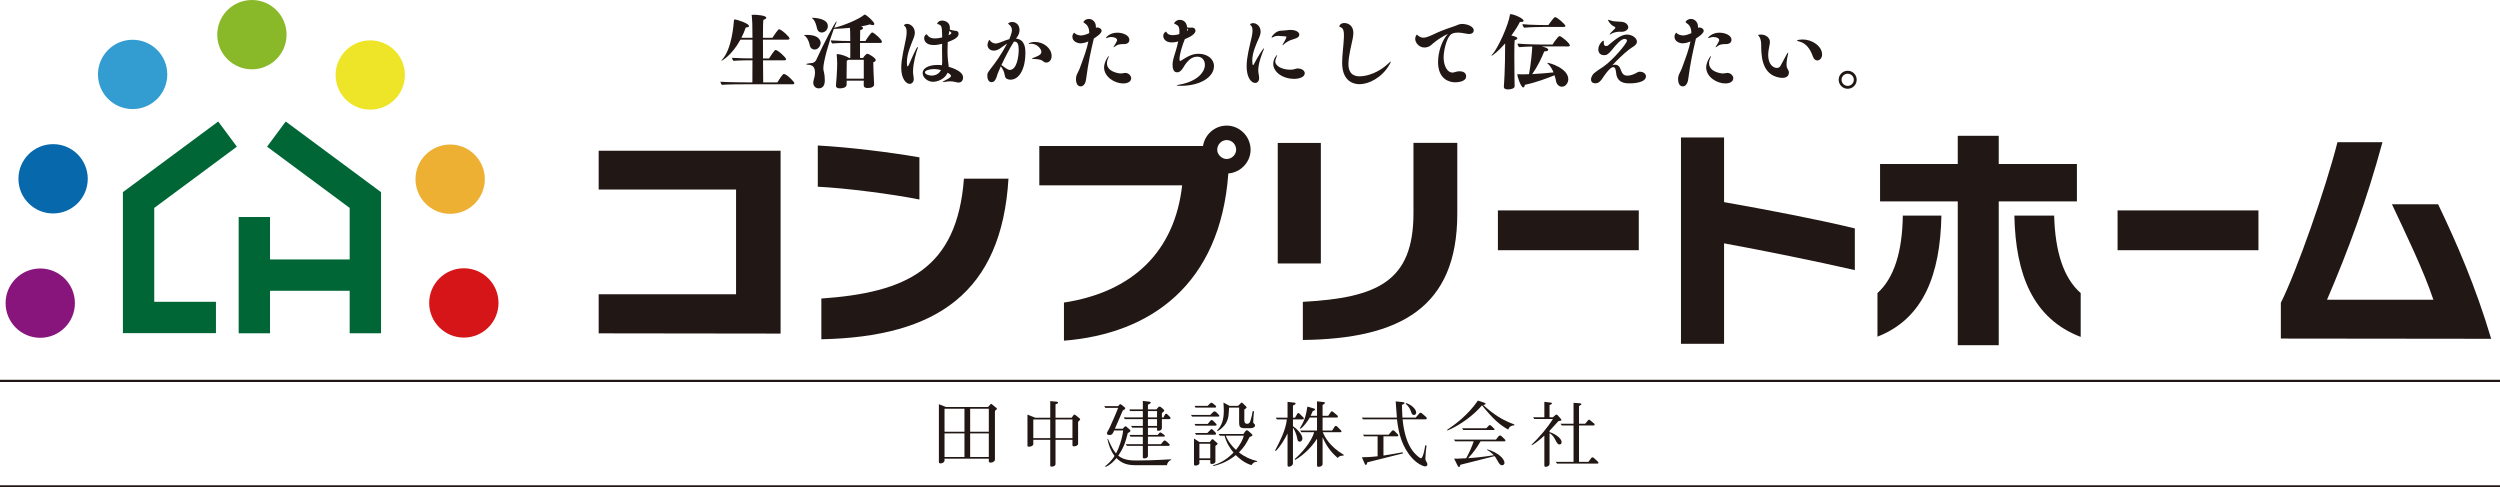
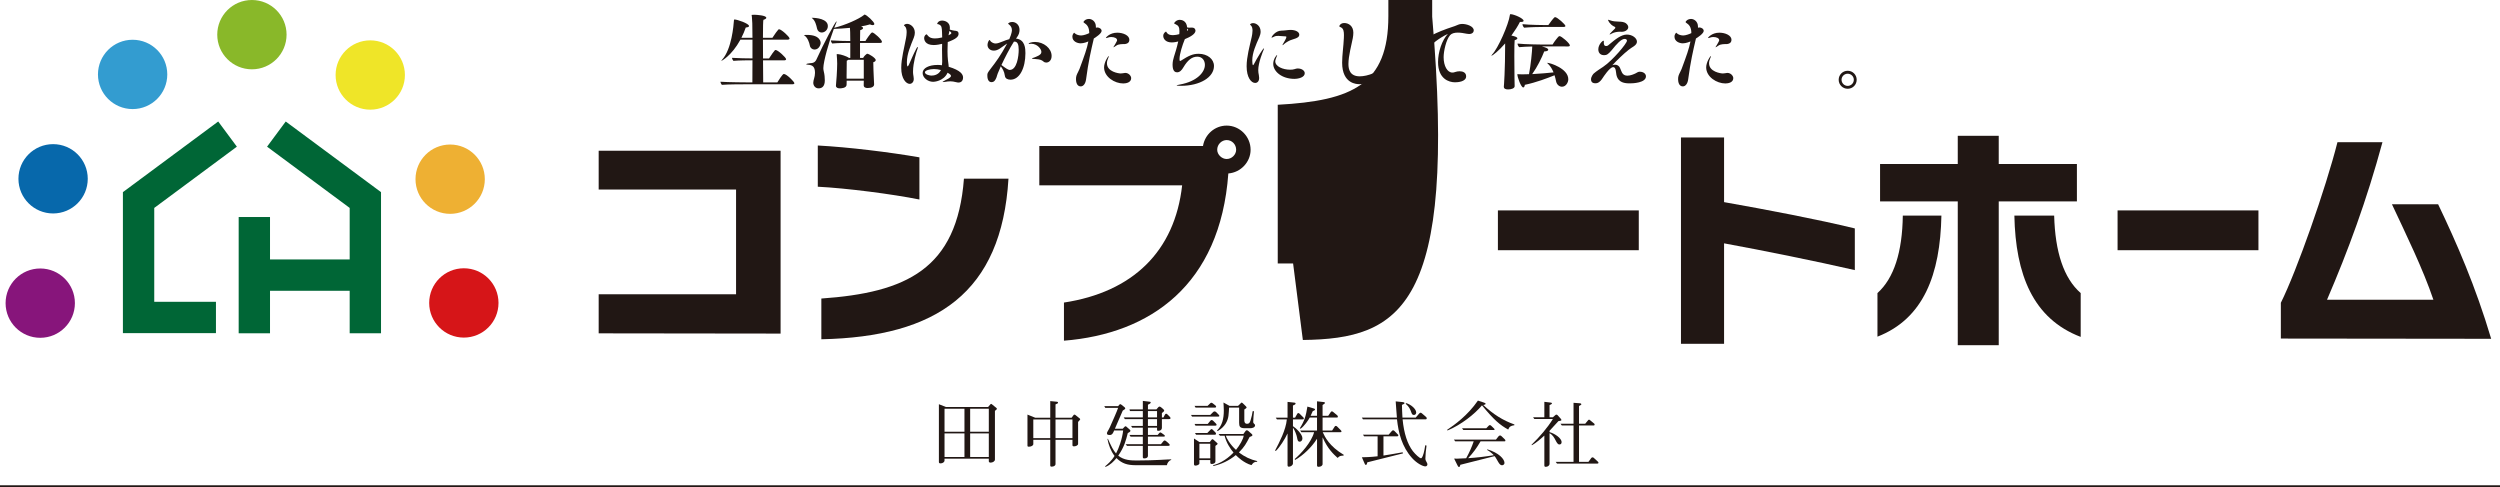
<svg xmlns="http://www.w3.org/2000/svg" version="1.1" id="レイヤー_1" x="0px" y="0px" width="339.667px" height="66.234px" viewBox="0 0 339.667 66.234" enable-background="new 0 0 339.667 66.234" xml:space="preserve">
  <path fill="#211714" d="M107.931,11.305c0,0.11-0.145,0.146-0.223,0.146h-6.329c-0.445,0-2.491,0-3.303,0.077  c-0.056-0.045-0.19-0.289-0.19-0.423c1.013,0.078,3.727,0.089,3.727,0.089h0.611c0.012-0.501,0.012-1.68,0.012-3.003  c-0.556,0-1.847,0.01-2.592,0.077c-0.045-0.044-0.189-0.277-0.189-0.411c0.756,0.055,2.124,0.078,2.781,0.078V5.388H100.6  c-1.19,2.18-2.569,2.892-2.591,2.892c-0.012,0-0.012,0-0.012-0.012c0-0.011,0.034-0.067,0.123-0.167  c1.29-1.434,1.546-4.605,1.602-5.361c0-0.089,0.011-0.089,0.089-0.089h0.022c0.3,0,1.935,0.534,1.935,0.89  c0,0.09-0.122,0.168-0.444,0.2c-0.156,0.456-0.356,0.935-0.59,1.392h1.502c-0.012-0.902-0.023-1.637-0.023-1.959  c-0.011-0.289-0.033-0.623-0.055-0.889c-0.011-0.123-0.034-0.189-0.034-0.224c0-0.033,0.012-0.056,0.345-0.056  c0.29,0,1.647,0.078,1.647,0.412c0,0.088-0.101,0.188-0.39,0.278c-0.044,0.044-0.066,1.089-0.066,2.437h1.29  c0.256-0.424,0.756-1.092,0.812-1.125c0.033-0.021,0.056-0.032,0.089-0.032c0.3,0,1.424,1.022,1.424,1.257  c0,0.122-0.145,0.156-0.223,0.156h-3.392c0,0.812,0,1.701,0.011,2.558h0.812c0.256-0.423,0.745-1.09,0.801-1.123  c0.033-0.022,0.055-0.034,0.088-0.034c0.312,0,1.435,1.035,1.435,1.258c0,0.11-0.144,0.154-0.222,0.154h-2.914  c0.011,1.459,0.022,2.704,0.022,2.993h1.924c0.1-0.167,0.701-1.146,0.879-1.146C106.874,10.048,107.931,11.115,107.931,11.305" />
  <path fill="#211714" d="M111.498,5.843c0,0.268-0.245,0.89-0.834,0.89c-0.289,0-0.568-0.211-0.623-0.5  c-0.089-0.501-0.334-1.124-0.734-1.401c-0.056-0.033-0.09-0.056-0.09-0.066c0-0.023,0.423-0.023,0.435-0.023  C111.486,4.741,111.498,5.743,111.498,5.843 M119.83,5.677c0,0.121-0.134,0.154-0.212,0.154h-2.77v2.036h0.423  c0.145-0.278,0.423-0.5,0.479-0.534c0.033-0.021,0.044-0.033,0.066-0.033c0.245,0,1.168,0.59,1.168,0.856  c0,0.123-0.122,0.245-0.333,0.3c0,0.602,0.044,1.647,0.066,2.047c0.022,0.424,0.045,0.735,0.045,0.957c0,0.323-0.323,0.5-0.901,0.5  c-0.245,0-0.512-0.088-0.512-0.377c0.011-0.168,0.011-0.39,0.011-0.623h-2.325c0,0.312-0.011,0.467-0.011,0.534v0.011  c0,0.479-0.778,0.5-0.912,0.5c-0.289,0-0.534-0.1-0.534-0.345v-0.056c0.045-0.322,0.167-2.135,0.167-2.958  c0-0.356-0.033-0.868-0.055-1.103c-0.012-0.076-0.012-0.121-0.012-0.154c0-0.034,0.012-0.034,0.178-0.034  c0.412,0.022,1.191,0.312,1.413,0.456c0.022,0.023,0.045,0.033,0.055,0.056h0.201V5.831h-0.089c-0.401,0-1.557,0-2.369,0.078  c-0.056-0.066-0.189-0.289-0.189-0.422c0.856,0.066,2.224,0.089,2.647,0.089c0-1.067-0.022-1.536-0.045-1.791  c-0.734,0.078-1.457,0.111-2.046,0.134c-0.056,0.01-0.1,0.01-0.145,0.01c-0.657,1.725-1.424,4.451-1.424,5.33  c0,0.144,0.022,0.289,0.056,0.433c0.111,0.435,0.144,0.856,0.144,1.235c0,0.789-0.367,1.078-0.845,1.078  c-0.456,0-0.723-0.377-0.723-0.767c0-0.379,0.234-0.757,0.234-1.335c0-0.868-0.356-1.068-0.957-1.113  c-0.156-0.021-0.245-0.033-0.245-0.055c0-0.023,0.056-0.057,0.167-0.089c0.156-0.045,0.445-0.056,0.656-0.089  c0.256-0.045,0.445-0.201,0.556-0.435c1.002-2.225,2.592-5.217,2.748-5.217c0.011,0,0.011,0.011,0.011,0.022  c0,0.033-0.033,0.156-0.122,0.355c-0.067,0.133-0.134,0.301-0.201,0.489h0.023c1.457-0.345,3.37-1.201,4.004-1.724  c0.056-0.045,0.056-0.066,0.089-0.066c0.278,0,1.335,1.012,1.335,1.268c0,0.101-0.089,0.166-0.233,0.166  c-0.09,0-0.223-0.033-0.368-0.1c-0.367,0.111-0.778,0.201-1.201,0.268c0.1,0.033,0.267,0.111,0.267,0.233  c0,0.089-0.1,0.201-0.389,0.289c-0.011,0.101-0.011,0.733-0.023,1.469h0.735c0.077-0.146,0.745-1.168,0.912-1.168  C118.761,4.408,119.83,5.398,119.83,5.677 M112.477,3.54c0,0.557-0.456,0.879-0.834,0.879c-0.312,0-0.568-0.211-0.635-0.546  c-0.1-0.466-0.255-1.067-0.645-1.378c-0.044-0.045-0.077-0.056-0.077-0.066c0-0.012,0.011-0.012,0.022-0.012  C110.907,2.417,112.477,2.562,112.477,3.54 M117.359,8.123h-2.091c-0.055,0.044-0.134,0.089-0.222,0.134  c-0.012,0.4-0.023,1.367-0.023,2.024v0.411h2.336v-0.178V8.123z" />
  <path fill="#211714" d="M124.051,9.681c0,0.156,0,0.3,0.022,0.423c0.023,0.2,0.078,0.423,0.078,0.623  c0,0.433-0.278,0.667-0.556,0.667c-0.467,0-1.146-0.667-1.146-2.169c0-1.29,0.423-2.781,0.656-4.082  c0.034-0.201,0.079-0.489,0.079-0.769c0-0.334-0.056-0.655-0.256-0.822c-0.034-0.034-0.112-0.057-0.112-0.1  c0-0.078,0.201-0.213,0.423-0.213c0.434,0,1.057,0.424,1.057,1.202c0,0.212-0.045,0.435-0.145,0.69  c-0.411,1.023-0.934,2.191-0.934,3.324c0,0.101,0,0.568,0.1,0.568c0.033,0,0.1-0.066,0.189-0.267  c0.256-0.546,0.545-1.313,1.023-2.203c0.056-0.111,0.112-0.167,0.145-0.167c0.022,0,0.034,0.023,0.034,0.056  c0,0.046-0.012,0.089-0.034,0.156C124.507,7.022,124.051,8.579,124.051,9.681 M130.226,11.216c-0.1,0-0.201-0.022-0.289-0.045  c-0.334-0.088-0.59-0.122-0.824-0.122c-0.256,0-0.467,0.034-0.723,0.077c-0.122,0.022-0.2,0.022-0.256,0.022  c-0.044,0-0.066,0-0.066-0.022c0-0.021,0.1-0.077,0.267-0.166c0.3-0.145,0.778-0.389,0.856-0.578  c0.011-0.022,0.011-0.045,0.011-0.067c0-0.089-0.044-0.211-0.456-0.434c-0.545,1.179-1.869,1.235-1.957,1.235  c-0.746,0-1.435-0.567-1.435-1.201c0-0.668,0.867-1.092,2.035-1.092c0.2,0,0.401,0.012,0.59,0.045l0.033-0.467V8.212  c0-0.411-0.022-0.979-0.022-1.535c0-0.178,0.011-0.344,0.011-0.512V5.954c-0.233,0.066-0.745,0.166-1.135,0.166  c-1.201,0-1.301-0.722-1.301-0.944c0-0.334,0.233-0.513,0.345-0.513c0.033,0,0.033,0.045,0.078,0.09  c0.311,0.412,0.667,0.467,1.034,0.467c0.234,0,0.545-0.021,0.99-0.133C128,4.819,128,4.563,127.989,4.353  c-0.033-0.579-0.011-0.9-0.489-1.057c-0.101-0.022-0.167-0.012-0.167-0.057c0-0.1,0.178-0.443,0.667-0.443  c0.345,0,1.057,0.188,1.057,0.988c0,0.08,0,0.146-0.022,0.234c0.211,0.066,0.422,0.122,0.622,0.145  c0.334,0.033,0.579,0.056,0.579,0.445c0,0.367-0.356,0.713-1.468,1.102c-0.012,0.3-0.023,0.566-0.023,0.756  c-0.011,0.178-0.011,0.355-0.011,0.523c0,0.945,0.111,1.602,0.145,1.846c0.011,0.078,0.011,0.156,0.011,0.233  c1.646,0.501,1.958,1.046,1.958,1.468C130.849,10.704,130.792,11.216,130.226,11.216 M126.889,9.381  c-0.657,0.011-1.224,0.211-1.224,0.434c0,0.322,0.668,0.456,0.879,0.456c0.333,0,0.979-0.09,1.301-0.757  C127.511,9.425,127.167,9.381,126.889,9.381 M129.001,4.196c-0.022,0.111-0.056,0.245-0.089,0.412  c-0.022,0.067-0.033,0.122-0.044,0.189c0.122-0.057,0.222-0.111,0.3-0.167c0.056-0.046,0.089-0.089,0.089-0.134  C129.257,4.431,129.19,4.329,129.001,4.196" />
  <path fill="#211714" d="M139.32,7.222c0,2.025-0.789,3.604-2.024,3.604c-0.333,0-0.723-0.122-0.768-0.534  c-0.077-0.601-0.356-1.023-0.556-1.279c-0.167,0.379-0.311,0.713-0.411,0.968c-0.067,0.146-0.1,0.334-0.167,0.522  c-0.156,0.401-0.323,0.657-0.69,0.657c-0.3,0-0.556-0.256-0.556-0.89c0-0.323,0-0.334,0.467-0.957  c0.723-0.934,1.313-1.725,2.225-3.404c-0.278,0.167-0.668,0.479-1.012,0.701c-0.267,0.178-0.545,0.268-0.801,0.268  c-0.49,0-0.857-0.322-0.857-0.778c0-0.347,0.211-0.668,0.267-0.668c0.067,0,0.1,0.122,0.167,0.188  c0.033,0.033,0.289,0.289,0.668,0.289c0.255,0,0.578-0.121,1.023-0.3c0.156-0.067,0.478-0.2,0.834-0.289  c0.356-0.801,0.356-1.168,0.356-1.213c0-0.289-0.1-0.556-0.389-0.778c-0.023-0.021-0.056-0.045-0.078-0.056  c-0.022-0.022-0.045-0.033-0.045-0.056V3.206c0-0.021,0.178-0.222,0.556-0.222c0.49,0,0.991,0.39,0.991,1.079  c0,0.3-0.078,0.634-0.334,0.979c-0.056,0.066-0.1,0.133-0.145,0.2C139.287,5.364,139.32,6.632,139.32,7.222 M137.841,5.653  c-0.022,0-0.056,0.012-0.089,0.012c-0.579,0.912-1.224,2.17-1.691,3.17c0.156,0.101,0.345,0.256,0.456,0.334  c0.434,0.312,0.612,0.334,0.668,0.334c0.99,0,1.223-1.881,1.223-2.748C138.408,6.021,138.241,5.653,137.841,5.653 M142.88,7.601  c0,0.611-0.378,0.9-0.734,0.9c-0.134,0-0.267-0.045-0.378-0.145c-0.234-0.2-0.434-0.289-1.068-0.333  c-0.345-0.011-0.489-0.033-0.489-0.067c0-0.043,0.155-0.1,0.4-0.178c0.79-0.3,0.878-0.523,0.878-0.734  c0-0.377-0.545-1.101-1.39-1.101c-0.044,0-0.089,0.011-0.134,0.011c-0.044,0.012-0.077,0.012-0.11,0.012  c-0.067,0-0.1-0.012-0.1-0.045c0-0.056,0.355-0.223,0.867-0.223C141.79,5.698,142.88,6.556,142.88,7.601" />
  <path fill="#211714" d="M148.615,5.231c-0.389,1.657-0.745,3.182-1.056,5.561c-0.078,0.58-0.367,0.947-0.723,0.947  c-0.59,0-0.645-0.734-0.645-0.99c0-0.178,0.022-0.367,0.077-0.512c0.1-0.289,0.29-0.568,0.401-0.869  c0.69-1.867,1.001-2.713,1.201-3.736c-0.044,0.021-0.59,0.256-1.034,0.256c-0.478,0-1.135-0.268-1.135-0.9  c0-0.379,0.245-0.546,0.245-0.546c0.011,0,0.033,0.033,0.078,0.078c0.189,0.188,0.567,0.3,0.856,0.3  c0.323,0,0.835-0.178,1.112-0.322c0-0.834-0.322-1.156-0.7-1.401c-0.045-0.034-0.078-0.056-0.078-0.089  c0-0.145,0.3-0.434,0.745-0.434c0.356,0,0.935,0.299,0.935,1.057v0.133c0.055-0.021,0.122-0.033,0.189-0.033  c0.289,0,0.589,0.2,0.589,0.467C149.672,4.563,148.816,5.108,148.615,5.231 M152.61,11.339c-1.158,0-2.604-0.879-2.604-2.192  c0-0.679,0.545-1.534,0.634-1.534c0.011,0,0.011,0.01,0.011,0.021c0,0.045-0.033,0.156-0.1,0.301  c-0.078,0.166-0.156,0.4-0.156,0.656c0,1.168,1.592,1.39,1.881,1.39c0.1,0,0.211-0.011,0.299-0.032  c0.112-0.022,0.213-0.045,0.302-0.045c0.478,0,0.812,0.411,0.812,0.711C153.688,11.204,153.022,11.339,152.61,11.339 M152.821,5.987  c-0.334,0-0.824,0-1.102,0.178c-0.268,0.179-0.389,0.256-0.423,0.256c0,0-0.022,0-0.022-0.01c0-0.035,0.09-0.146,0.213-0.356  c0.11-0.212,0.176-0.29,0.267-0.49c0.01-0.032,0.022-0.065,0.022-0.1c0-0.278-0.369-0.435-0.802-0.435  c-0.145,0-0.279,0.022-0.401,0.067c-0.155,0.056-0.244,0.078-0.289,0.078c-0.022,0-0.033-0.011-0.033-0.022  c0-0.056,0.523-0.712,1.546-0.712c0.822,0,1.646,0.378,1.646,0.957C153.444,5.888,153.022,5.966,152.821,5.987" />
  <path fill="#211714" d="M160.448,11.66c-0.223,0-0.59-0.011-0.59-0.056c0-0.021,0.145-0.066,0.456-0.121  c2.336-0.424,3.393-1.681,3.393-2.67c0-0.578-0.345-1.113-1.034-1.113c-0.724,0-1.302,0.468-1.88,1.435  c-0.245,0.435-0.523,0.69-0.868,0.69c-0.223,0-0.611-0.1-0.611-1.023c0-0.378,0.077-0.746,0.188-1.09  c0.145-0.468,0.4-1.234,0.579-2.08c-0.468,0.133-0.835,0.133-0.879,0.133c-0.834,0-1.156-0.5-1.156-0.89  c0-0.399,0.344-0.578,0.366-0.578c0.056,0,0.066,0.078,0.123,0.155c0.244,0.322,0.622,0.322,0.878,0.322  c0.233,0,0.522-0.056,0.812-0.133c0.011-0.123,0.021-0.233,0.021-0.356V4.219c0-0.522-0.132-0.756-0.545-0.935  c-0.1-0.033-0.167-0.066-0.167-0.122c0-0.111,0.323-0.468,0.757-0.468c0.233,0,0.923,0.101,1.001,1.024  c0.011,0,0.167,0.044,0.267,0.044c0.09,0,0.223-0.011,0.278-0.011h0.111c0.445,0,0.479,0.345,0.479,0.423  c0,0.422-0.667,0.834-1.446,1.145c-0.322,0.791-0.723,2.014-0.723,2.693c0,0.088,0,0.143,0.011,0.188  c0.022,0.056,0.033,0.089,0.067,0.089c0.033,0,0.066-0.012,0.111-0.044c1.078-0.69,1.624-0.935,2.413-0.935  c1.201,0,2.08,0.723,2.08,1.657C164.941,10.504,163.028,11.66,160.448,11.66 M161.426,4.052c0-0.056-0.033-0.1-0.078-0.133  c-0.011-0.012-0.033-0.023-0.045-0.023c0,0.101-0.011,0.201-0.021,0.301c0.044-0.033,0.089-0.066,0.122-0.088  C161.415,4.085,161.426,4.074,161.426,4.052" />
  <path fill="#211714" d="M170.955,9.524c0,0.123,0.011,0.223,0.022,0.346c0.033,0.223,0.1,0.479,0.1,0.723  c0,0.578-0.378,0.678-0.533,0.678c-0.546,0-1.168-0.733-1.168-2.269c0-1.269,0.4-2.692,0.689-3.971  c0.044-0.224,0.111-0.556,0.111-0.868c0-0.289-0.056-0.566-0.234-0.723c-0.033-0.033-0.1-0.067-0.1-0.101  c0-0.067,0.167-0.2,0.411-0.2c0.39,0,1.023,0.346,1.023,1.157c0,0.222-0.056,0.478-0.178,0.757  c-0.456,1.012-0.957,2.113-0.957,3.182c0,0.255,0.034,0.621,0.101,0.621c0.045,0,0.101-0.077,0.145-0.178  c0.434-0.845,1.224-2.113,1.335-2.113c0.011,0,0.022,0.012,0.022,0.022c0,0.033-0.022,0.101-0.056,0.179  C171.578,7.011,170.955,8.524,170.955,9.524 M176.528,4.697c0,0.289-0.167,0.456-0.979,0.69c-0.312,0.077-0.823,0.366-1.067,0.588  c-0.056,0.057-0.178,0.168-0.223,0.168c-0.011,0-0.011-0.012-0.011-0.022c0-0.033,0.033-0.112,0.134-0.267  c0.055-0.09,0.399-0.668,0.399-0.823c0-0.056-0.033-0.101-0.312-0.101c-0.311,0-0.566-0.056-0.768-0.056  c-0.211,0-0.4,0.011-0.556,0.089c-0.189,0.1-0.301,0.145-0.345,0.145c-0.033,0-0.045-0.012-0.045-0.033  c0-0.066,0.523-0.912,1.347-0.912c0.545-0.011,0.878-0.1,1.245-0.1C176.049,4.063,176.528,4.353,176.528,4.697 M175.86,10.715  c-1.668,0-2.87-0.979-2.87-2.047c0-0.646,0.457-1.2,0.523-1.2c0.011,0,0.011,0.01,0.011,0.021c0,0.056-0.111,0.3-0.133,0.367  c-0.034,0.089-0.09,0.256-0.111,0.345c0,0.045-0.012,0.089-0.012,0.134c0,0.689,1.023,1.135,2.024,1.135  c0.223,0,0.435-0.022,0.601-0.078c0.146-0.045,0.268-0.09,0.412-0.09c0.59,0,0.968,0.312,0.968,0.646  C177.273,10.492,176.472,10.715,175.86,10.715" />
  <path fill="#211714" d="M184.71,11.438c-0.334,0-2.358-0.021-2.358-2.926c0-1.034,0.189-2.236,0.234-3.338  c0-0.144,0.011-0.277,0.011-0.399c0-0.468-0.056-0.847-0.345-1.024c-0.156-0.1-0.289-0.111-0.289-0.199c0,0,0.122-0.424,0.679-0.424  c0.578,0,1.234,0.391,1.234,1.324c0,0.234-0.033,0.479-0.078,0.745c-0.155,0.847-0.59,2.37-0.59,3.505  c0,0.712,0.2,1.668,1.535,1.668c1.068,0,2.626-0.566,3.815-1.68c0.245-0.232,0.38-0.344,0.412-0.344c0.011,0,0.011,0,0.011,0.01  c0,0.056-0.089,0.223-0.233,0.479C187.736,10.56,185.98,11.438,184.71,11.438" />
  <path fill="#211714" d="M200.235,4.13c0,0.244-0.2,0.49-0.634,0.49c-0.089,0-0.2-0.012-0.312-0.034  c-0.434-0.089-0.856-0.155-1.224-0.155c-0.456,0-0.823,0.1-1.045,0.346c-0.546,0.622-0.879,2.19-0.879,2.991  c0,1.19,0.5,2.091,1.189,2.091c0.123,0,0.256-0.021,0.39-0.078c0.167-0.056,0.378-0.1,0.59-0.1c0.445,0,0.89,0.178,0.89,0.689  c0,0.746-1.168,0.812-1.513,0.812c-0.812,0-2.303-0.456-2.303-2.748c0-1.379,0.534-2.98,1.335-3.826  c-1.269,0.578-2.247,1.49-2.258,1.502c-0.256,0.233-0.579,0.344-0.935,0.344c-0.734,0-1.246-0.666-1.246-1.168  c0-0.334,0.189-0.578,0.233-0.578c0.045,0,0.089,0.089,0.167,0.145c0.245,0.167,0.445,0.268,0.712,0.268  c0.245,0,0.545-0.078,1.246-0.39c0.667-0.323,1.446-0.679,3.025-1.19c0.367-0.123,0.567-0.289,0.979-0.289  C199.301,3.251,200.235,3.573,200.235,4.13" />
  <path fill="#211714" d="M207.005,2.828c0,0.089-0.1,0.155-0.367,0.155h-0.133c-0.256,0.523-0.669,1.18-1.157,1.848  c0.301,0.066,0.812,0.178,0.812,0.378c0,0.078-0.09,0.167-0.367,0.256c-0.033,0.2-0.045,1.091-0.045,2.158  c0,0.956,0.012,2.058,0.022,2.937c0.011,0.49,0.022,0.824,0.022,1.146c0,0.323-0.512,0.444-0.891,0.444  c-0.3,0-0.578-0.077-0.578-0.366V11.75c0.011-0.112,0.177-2.092,0.177-5.851c-0.877,1.012-1.7,1.668-1.856,1.668  c-0.011,0-0.022,0-0.022-0.012c0-0.021,0.045-0.078,0.134-0.178c0.768-0.79,2.214-4.038,2.392-5.361  c0.021-0.078-0.011-0.09,0.111-0.09C205.682,1.938,207.005,2.483,207.005,2.828 M213.291,6.165c0,0.123-0.134,0.145-0.211,0.145  l-3.604-0.01c0.534,0.155,0.879,0.266,0.879,0.455c0,0.122-0.178,0.233-0.545,0.233c-0.334,0.868-0.945,2.114-1.636,3.082  c1.068-0.056,2.169-0.156,2.903-0.234c-0.178-0.433-0.4-0.823-0.745-1.157c-0.079-0.066-0.122-0.111-0.122-0.133  c0,0,0-0.011,0.022-0.011c0.354,0,2.848,0.767,2.848,2.235c0,0.434-0.323,1.013-0.857,1.013c-0.333,0-0.679-0.245-0.789-0.679  c-0.067-0.312-0.134-0.612-0.223-0.879c-0.945,0.39-2.503,0.979-4.038,1.302c-0.011,0.2-0.1,0.356-0.212,0.356  c-0.3,0-0.8-1.392-0.8-1.77c0-0.033,0-0.044,0.021-0.044c0.034,0,0.089,0.022,0.189,0.022c0.167,0,0.356,0.01,0.534,0.01  c0.267,0,0.545-0.01,0.834-0.021c0.245-1.225,0.423-3.059,0.445-3.76c-0.623,0.011-1.335,0.044-1.769,0.089  c-0.067-0.045-0.234-0.278-0.234-0.489c0.935,0.111,3.371,0.133,3.371,0.133h1.391c0.233-0.41,0.733-1.022,0.845-1.111  c0.033-0.022,0.067-0.034,0.111-0.034C212.156,4.908,213.291,5.888,213.291,6.165 M212.69,3.529c0,0.1-0.146,0.134-0.223,0.134  h-2.814c-0.444,0-1.779,0.021-2.569,0.1c-0.066-0.045-0.233-0.277-0.233-0.479c0.935,0.111,3.036,0.123,3.036,0.123h0.479  c0.212-0.301,0.656-0.901,0.823-1.035c0.022-0.021,0.056-0.044,0.101-0.044C211.578,2.328,212.69,3.329,212.69,3.529" />
  <path fill="#211714" d="M221.473,11.327c-0.701,0-1.613-0.066-1.857-1.157c-0.045-0.211-0.056-0.534-0.123-0.745  c-0.066-0.256-0.211-0.301-0.322-0.301h-0.011c-0.456,0-1.347,1.38-1.391,1.447c-0.456,0.723-0.801,0.744-1.023,0.744  c-0.534,0-0.578-0.377-0.578-0.533c0-0.367,0.3-0.734,0.378-0.801c0.39-0.334,0.834-0.612,1.268-0.901  c1.279-0.856,3.237-3.181,3.237-3.549c0-0.155-0.135-0.244-0.322-0.244c-0.456,0-1.079,0.688-1.735,1.513  c-0.479,0.557-0.668,0.7-1.068,0.7c-0.322,0-0.768-0.188-0.768-0.789c0-0.668,0.579-1.18,0.69-1.18c0.056,0,0.066,0.067,0.066,0.134  c0,0.055-0.011,0.111-0.011,0.145c0,0.301,0.1,0.445,0.311,0.445c0.045,0,0.09,0,0.134-0.012c0.067-0.012,0.178-0.089,0.334-0.234  c0.756-0.633,1.579-1.312,2.358-1.312c0.733,0,1.368,0.478,1.368,0.968c0,0.223-0.145,0.434-0.423,0.623  c-0.233,0.156-0.479,0.3-0.701,0.479c-0.679,0.533-1.702,1.523-2.213,2.09c0.122-0.043,0.244-0.065,0.366-0.065  c0.29,0,0.534,0.144,0.668,0.433c0.189,0.401,0.256,0.924,0.79,1.035c0.066,0.012,0.145,0.022,0.211,0.022  c0.434,0,0.901-0.211,1.112-0.312c0.178-0.078,0.289-0.199,0.501-0.223h0.077c0.523,0,0.835,0.301,0.835,0.623  C223.631,11.261,221.84,11.327,221.473,11.327 M221.228,3.696c0,0.355-0.434,0.623-0.879,0.623c-0.101,0-0.211-0.012-0.322-0.012  c-0.367,0.022-0.712,0.078-1.023,0.244c-0.167,0.09-0.256,0.135-0.3,0.135c-0.012,0-0.012,0-0.012-0.012  c0-0.033,0.067-0.123,0.212-0.277c0.133-0.146,0.312-0.301,0.5-0.502c0.055-0.055,0.067-0.1,0.067-0.144  c0-0.089-0.123-0.123-0.223-0.179c-0.523-0.266-0.768-0.778-0.768-0.867c0-0.011,0.011-0.021,0.033-0.021  c0.045,0,0.11,0.021,0.223,0.066c0.39,0.155,0.79,0.178,1.201,0.189c0.378,0.011,0.757,0.033,1.023,0.267  C221.151,3.373,221.228,3.54,221.228,3.696" />
  <path fill="#211714" d="M230.423,5.231c-0.389,1.657-0.745,3.182-1.057,5.561c-0.078,0.58-0.367,0.947-0.723,0.947  c-0.59,0-0.646-0.734-0.646-0.99c0-0.178,0.022-0.367,0.078-0.512c0.1-0.289,0.289-0.568,0.4-0.869  c0.689-1.867,1.001-2.713,1.201-3.736c-0.044,0.021-0.59,0.256-1.034,0.256c-0.479,0-1.135-0.268-1.135-0.9  c0-0.379,0.245-0.546,0.245-0.546c0.011,0,0.033,0.033,0.077,0.078c0.189,0.188,0.567,0.3,0.856,0.3  c0.323,0,0.835-0.178,1.112-0.322c0-0.834-0.322-1.156-0.7-1.401c-0.045-0.034-0.078-0.056-0.078-0.089  c0-0.145,0.301-0.434,0.745-0.434c0.356,0,0.935,0.299,0.935,1.057v0.133c0.056-0.021,0.122-0.033,0.189-0.033  c0.289,0,0.589,0.2,0.589,0.467C231.48,4.563,230.624,5.108,230.423,5.231 M234.417,11.339c-1.157,0-2.604-0.879-2.604-2.192  c0-0.679,0.544-1.534,0.634-1.534c0.012,0,0.012,0.01,0.012,0.021c0,0.045-0.033,0.156-0.102,0.301  c-0.076,0.166-0.154,0.4-0.154,0.656c0,1.168,1.591,1.39,1.88,1.39c0.1,0,0.211-0.011,0.3-0.032  c0.111-0.022,0.212-0.045,0.301-0.045c0.479,0,0.812,0.411,0.812,0.711C235.496,11.204,234.829,11.339,234.417,11.339   M234.628,5.987c-0.334,0-0.823,0-1.102,0.178c-0.267,0.179-0.389,0.256-0.423,0.256c0,0-0.021,0-0.021-0.01  c0-0.035,0.089-0.146,0.211-0.356c0.111-0.212,0.178-0.29,0.267-0.49c0.012-0.032,0.022-0.065,0.022-0.1  c0-0.278-0.367-0.435-0.801-0.435c-0.145,0-0.278,0.022-0.4,0.067c-0.155,0.056-0.245,0.078-0.289,0.078  c-0.022,0-0.033-0.011-0.033-0.022c0-0.056,0.522-0.712,1.546-0.712c0.823,0,1.646,0.378,1.646,0.957  C235.251,5.888,234.829,5.966,234.628,5.987" />
-   <path fill="#211714" d="M243.056,9.869c0,0.267-0.167,0.712-0.879,0.712c-0.3,0-0.634-0.078-0.812-0.133  c-2.036-0.623-2.08-3.004-2.08-4.472c0-0.435-0.156-0.912-0.312-1.068c-0.056-0.056-0.102-0.1-0.102-0.133  c0-0.078,0.379-0.078,0.401-0.078c0.634,0,1.201,0.422,1.201,1.013c0,0.145-0.033,0.289-0.066,0.478  c-0.089,0.435-0.167,0.868-0.167,1.313c0,1.201,0.646,1.734,1.201,1.734c0.189,0,0.389-0.133,0.456-0.268  c0.323-0.545,0.501-0.955,0.767-1.424c0.157-0.289,0.235-0.399,0.269-0.399c0.022,0,0.022,0.022,0.022,0.044  c0,0.078-0.034,0.245-0.078,0.434c-0.067,0.278-0.145,0.725-0.145,1.113s0.066,0.523,0.211,0.745  C243.023,9.624,243.056,9.747,243.056,9.869 M247.561,7.411c0,0.489-0.333,0.801-0.656,0.801c-0.223,0-0.444-0.133-0.601-0.556  c-0.322-0.935-0.89-1.769-1.791-2.003c-0.211-0.055-0.355-0.1-0.355-0.145c0-0.1,0.589-0.145,0.756-0.145  C246.215,5.364,247.561,6.266,247.561,7.411" />
  <path fill="#211714" d="M251.039,12.061c-0.678,0-1.224-0.545-1.224-1.224c0-0.678,0.546-1.223,1.224-1.223  c0.679,0,1.224,0.545,1.224,1.223C252.262,11.516,251.717,12.061,251.039,12.061 M251.039,10.015c-0.456,0-0.834,0.367-0.834,0.822  c0,0.457,0.378,0.834,0.834,0.834s0.835-0.377,0.835-0.834C251.874,10.382,251.495,10.015,251.039,10.015" />
  <polygon fill="#211714" points="81.34,45.291 81.34,39.981 100.006,39.981 100.006,25.756 81.34,25.756 81.34,20.478   106.057,20.478 106.057,45.323 " />
  <path fill="#211714" d="M111.111,25.369v-5.6c4.216,0.226,9.719,0.901,13.807,1.608v5.729  C121.217,26.367,115.005,25.562,111.111,25.369 M111.594,46.095v-5.534c11.489-0.806,18.441-3.96,19.374-16.285h6.051  C136.085,39.755,127.267,45.773,111.594,46.095" />
  <path fill="#211714" d="M166.89,23.567c-1.095,15.158-10.62,21.788-22.334,22.721v-5.181c9.332-1.417,15.061-6.952,16.059-15.931  h-19.407v-5.342h22.239c0.258-1.578,1.609-2.77,3.218-2.77c1.771,0,3.25,1.48,3.25,3.283  C169.915,22.022,168.564,23.438,166.89,23.567 M166.665,19.03c-0.676,0-1.287,0.578-1.287,1.318c0,0.645,0.611,1.255,1.287,1.255  c0.708,0,1.287-0.61,1.287-1.255C167.952,19.608,167.373,19.03,166.665,19.03" />
-   <path fill="#211714" d="M173.603,19.416h5.856v16.382h-5.856V19.416z M177.014,46.192v-5.182  c10.138-0.547,15.029-2.769,15.029-12.037v-9.558h5.954v9.622C197.998,41.783,190.241,46.031,177.014,46.192" />
+   <path fill="#211714" d="M173.603,19.416h5.856v16.382h-5.856V19.416z v-5.182  c10.138-0.547,15.029-2.769,15.029-12.037v-9.558h5.954v9.622C197.998,41.783,190.241,46.031,177.014,46.192" />
  <rect x="203.515" y="28.588" fill="#211714" width="19.14" height="5.407" />
  <rect x="287.708" y="28.588" fill="#211714" width="19.139" height="5.407" />
  <path fill="#211714" d="M234.244,33.062v13.645h-5.856v-28.03h5.856v8.786c5.825,1.029,12.746,2.349,17.765,3.572v5.664  C246.828,35.508,239.522,34.026,234.244,33.062" />
  <path fill="#211714" d="M255.084,45.741v-5.922c2.253-2.027,3.38-5.6,3.444-10.523h5.245  C263.613,37.276,261.361,43.296,255.084,45.741 M271.562,27.365v19.534h-5.567V27.365h-10.557V22.28h10.557v-3.83h5.567v3.83h10.621  v5.085H271.562z M273.686,29.296h5.407c0.129,4.924,1.287,8.496,3.604,10.523v5.955C276.196,43.296,273.847,37.276,273.686,29.296" />
  <path fill="#211714" d="M309.891,45.999V41.14c2.156-4.313,6.115-15.576,7.692-21.82h6.115c-2.156,7.949-4.667,14.74-7.532,21.402  h14.451c-1.386-4.121-3.733-8.916-5.632-12.971h6.274c2.511,5.246,5.086,11.135,7.21,18.28L309.891,45.999z" />
  <path fill="#D61518" d="M63.021,45.868c-2.601,0-4.709-2.108-4.709-4.709c0-2.602,2.108-4.709,4.709-4.709s4.709,2.107,4.709,4.709  C67.73,43.76,65.622,45.868,63.021,45.868" />
  <path fill="#EEB033" d="M61.162,29.055c-2.601,0-4.709-2.108-4.709-4.709s2.108-4.709,4.709-4.709s4.709,2.108,4.709,4.709  S63.763,29.055,61.162,29.055" />
  <path fill="#EFE528" d="M50.306,14.901c-2.601,0-4.709-2.108-4.709-4.709c0-2.602,2.108-4.709,4.709-4.709s4.709,2.107,4.709,4.709  C55.015,12.793,52.907,14.901,50.306,14.901" />
  <path fill="#89B829" d="M34.226,9.418c-2.601,0-4.709-2.108-4.709-4.709S31.625,0,34.226,0c2.601,0,4.709,2.108,4.709,4.709  S36.827,9.418,34.226,9.418" />
  <path fill="#339CD0" d="M18.019,14.82c-2.601,0-4.709-2.108-4.709-4.709s2.108-4.709,4.709-4.709s4.709,2.108,4.709,4.709  S20.62,14.82,18.019,14.82" />
  <path fill="#0768AB" d="M7.214,29.002c-2.601,0-4.709-2.108-4.709-4.709s2.108-4.709,4.709-4.709c2.601,0,4.709,2.108,4.709,4.709  S9.814,29.002,7.214,29.002" />
  <path fill="#87157B" d="M5.468,45.896c-2.601,0-4.709-2.108-4.709-4.709c0-2.602,2.108-4.709,4.709-4.709s4.709,2.107,4.709,4.709  C10.177,43.787,8.069,45.896,5.468,45.896" />
  <polygon fill="#006636" points="29.341,45.261 16.699,45.261 16.699,26.105 29.647,16.508 32.183,19.928 20.957,28.25   20.957,41.003 29.341,41.003 " />
  <polygon fill="#006636" points="51.768,45.282 47.51,45.282 47.51,28.25 36.285,19.929 38.82,16.509 51.768,26.105 " />
  <rect x="32.428" y="29.485" fill="#006636" width="4.258" height="15.797" />
  <rect x="34.698" y="35.25" fill="#006636" width="14.801" height="4.258" />
  <path fill="#211714" d="M128.522,55.299h5.727l0.31-0.358c0.028-0.029,0.067-0.067,0.106-0.067s0.077,0.038,0.116,0.067l0.571,0.465  c0.048,0.039,0.087,0.076,0.087,0.125c0,0.068-0.029,0.127-0.261,0.291v6.617c0,0.24-0.31,0.416-0.581,0.416  c-0.164,0-0.251-0.068-0.251-0.185v-0.349h-6.017v0.232c0,0.252-0.271,0.406-0.542,0.406c-0.165,0-0.223-0.068-0.223-0.193v-7.846  L128.522,55.299z M128.33,58.655h2.708V55.53h-2.708V58.655z M128.33,62.09h2.708v-3.202h-2.708V62.09z M134.347,55.53h-2.535v3.125  h2.535V55.53z M134.347,58.888h-2.535v3.201h2.535V58.888z" />
  <path fill="#211714" d="M140.663,56.759h2.031v-2.264l0.9,0.087c0.048,0,0.155,0.021,0.155,0.126c0,0.087-0.068,0.136-0.339,0.232  v1.818h2.186l0.252-0.338c0.039-0.049,0.068-0.088,0.135-0.088c0.058,0,0.116,0.049,0.136,0.059l0.551,0.445  c0.029,0.02,0.097,0.077,0.097,0.135c0,0.049-0.087,0.116-0.29,0.358v2.979c0,0.203-0.3,0.338-0.571,0.338  c-0.116,0-0.194-0.067-0.194-0.145v-0.745h-2.302v3.289c0,0.224-0.232,0.358-0.532,0.358c-0.145,0-0.184-0.059-0.184-0.184v-3.464  h-2.302v0.581c0,0.203-0.29,0.357-0.591,0.357c-0.164,0-0.203-0.049-0.203-0.145v-4.219L140.663,56.759z M142.693,56.992h-2.302  v2.534h2.302V56.992z M145.711,56.992h-2.302v2.534h2.302V56.992z" />
  <path fill="#211714" d="M151.913,55.183l0.135-0.154c0.02-0.03,0.087-0.117,0.164-0.117c0.059,0,0.117,0.049,0.193,0.107  l0.301,0.241c0.115,0.087,0.174,0.146,0.174,0.212c0,0.098,0,0.098-0.338,0.32l-1.064,2.457h1.064l0.223-0.232  c0.038-0.039,0.096-0.106,0.163-0.106c0.058,0,0.107,0.049,0.165,0.106l0.377,0.33c0.077,0.066,0.116,0.115,0.116,0.184  c0,0.076-0.039,0.145-0.358,0.309c-0.25,0.987-0.463,1.857-1.295,3.066c0.764,0.639,1.77,0.658,2.533,0.658  c2.477,0,4.238-0.164,4.664-0.154v0.066c-0.33,0.137-0.522,0.389-0.591,0.727c-1.188,0.01-2.873,0.01-4.313,0  c-1.017-0.01-1.771-0.203-2.535-0.967c-0.349,0.425-0.822,0.938-1.49,1.199l-0.058-0.078c0.271-0.222,0.861-0.705,1.287-1.412  c-0.513-0.678-0.812-1.48-0.968-2.321h0.068c0.494,1.083,0.697,1.509,1.103,1.983c0.368-0.668,0.832-1.936,0.969-3.125h-1.229  l-0.029,0.086c-0.155,0.34-0.252,0.533-0.561,0.533c-0.291,0-0.387-0.067-0.387-0.242c0-0.164,0.212-0.396,0.406-0.832  c0.262-0.59,0.969-2.157,1.113-2.612h-1.742l-0.135-0.231H151.913z M155.965,59.091h1.326l0.173-0.203  c0.097-0.125,0.146-0.136,0.185-0.136c0.049,0,0.097,0.028,0.213,0.106l0.241,0.175c0.116,0.077,0.165,0.125,0.165,0.192  c0,0.098-0.126,0.098-0.193,0.098h-2.109v1.025h1.77l0.301-0.367c0.058-0.068,0.126-0.137,0.203-0.137  c0.078,0,0.145,0.049,0.262,0.146l0.28,0.251c0.028,0.028,0.146,0.135,0.146,0.202c0,0.136-0.136,0.136-0.252,0.136h-2.709v1.364  c0,0.203-0.184,0.339-0.503,0.339c-0.126,0-0.192-0.048-0.192-0.175V60.58h-2.148l-0.184-0.231h2.332v-1.025h-1.666l-0.153-0.232  h1.819v-0.986h-1.442l-0.146-0.232h1.588v-0.93h-2.438l-0.155-0.231h2.594v-0.86h-1.742l-0.077-0.233h1.819v-1.15l0.84,0.097  c0.127,0.01,0.232,0.019,0.232,0.115c0,0.137-0.222,0.232-0.377,0.301v0.638h1.151l0.252-0.29c0.009-0.01,0.096-0.096,0.164-0.096  c0.067,0,0.155,0.058,0.223,0.105l0.251,0.213c0.029,0.029,0.165,0.145,0.165,0.223c0,0.097-0.088,0.174-0.31,0.338v0.601h0.213  l0.174-0.339c0.039-0.077,0.097-0.164,0.193-0.164c0.088,0,0.146,0.068,0.204,0.125l0.28,0.281c0.058,0.058,0.106,0.126,0.106,0.184  c0,0.145-0.137,0.145-0.262,0.145h-0.909v1.181c0,0.213-0.154,0.407-0.493,0.407c-0.117,0-0.165-0.039-0.165-0.155v-0.271h-1.238  V59.091z M155.965,56.711h1.238v-0.86h-1.238V56.711z M155.965,57.872h1.238v-0.93h-1.238V57.872z" />
  <path fill="#211714" d="M161.818,56.372h2.621l0.367-0.367c0.049-0.039,0.106-0.107,0.213-0.107c0.087,0,0.175,0.05,0.223,0.098  l0.319,0.329c0.067,0.067,0.106,0.116,0.106,0.174c0,0.077-0.057,0.106-0.146,0.106h-3.56L161.818,56.372z M162.958,60.058h1.413  l0.222-0.289c0.039-0.039,0.078-0.098,0.136-0.098s0.126,0.049,0.164,0.088l0.416,0.377c0.059,0.049,0.126,0.106,0.126,0.174  c0,0.058-0.193,0.193-0.3,0.271v2.108c0,0.252-0.271,0.35-0.493,0.35c-0.126,0-0.203-0.049-0.203-0.193v-0.339h-1.48v0.454  c0,0.194-0.377,0.301-0.522,0.301c-0.126,0-0.213-0.039-0.213-0.203v-3.483L162.958,60.058z M162.301,55.144h1.77l0.301-0.291  c0.067-0.058,0.125-0.135,0.212-0.135c0.068,0,0.155,0.059,0.194,0.088l0.318,0.25c0.039,0.03,0.136,0.107,0.136,0.185  c0,0.087-0.048,0.136-0.145,0.136h-2.651L162.301,55.144z M162.301,57.601h1.789l0.319-0.387c0.067-0.078,0.117-0.145,0.223-0.145  c0.067,0,0.146,0.048,0.213,0.115l0.319,0.319c0.067,0.068,0.126,0.126,0.126,0.214c0,0.096-0.078,0.115-0.165,0.115h-2.699  L162.301,57.601z M162.359,58.829h1.674l0.387-0.396c0.067-0.078,0.136-0.136,0.193-0.136c0.059,0,0.126,0.058,0.165,0.097  l0.357,0.358c0.039,0.039,0.077,0.097,0.077,0.155c0,0.097-0.048,0.154-0.125,0.154h-2.583L162.359,58.829z M162.958,62.272h1.479  V60.29h-1.479V62.272z M165.571,58.965h3.366l0.252-0.349c0.048-0.066,0.097-0.154,0.223-0.154c0.067,0,0.154,0.049,0.203,0.096  l0.435,0.389c0.059,0.048,0.116,0.125,0.116,0.173c0,0.106-0.174,0.185-0.387,0.252c-0.464,0.899-0.706,1.354-1.451,2.09  c0.755,0.599,1.577,0.978,2.477,1.181v0.097c-0.406-0.011-0.532,0.135-0.773,0.454c-1.025-0.28-1.916-1.141-2.129-1.364  c-0.89,0.735-1.935,1.239-3.066,1.489l-0.01-0.105c0.6-0.165,1.674-0.59,2.767-1.722c-0.416-0.494-0.996-1.354-1.209-2.293h-0.639  L165.571,58.965z M167.051,55.144h1.16l0.368-0.358c0.038-0.058,0.077-0.087,0.126-0.087c0.058,0,0.115,0.068,0.155,0.097  l0.416,0.406c0.028,0.03,0.096,0.116,0.096,0.165c0,0.068-0.126,0.154-0.31,0.271v1.498c0,0.311,0.155,0.445,0.367,0.445  c0.263,0,0.378-0.125,0.484-0.482c0.135-0.465,0.241-0.871,0.28-1.229h0.184c-0.038,0.483-0.106,0.968-0.106,1.451  c0,0.252,0.252,0.291,0.252,0.454c0,0.34-0.455,0.406-0.648,0.406h-0.755c-0.657,0-0.764-0.242-0.764-0.744v-2.061h-1.364  c-0.039,0.396-0.02,0.678-0.087,1.133c-0.106,0.715-0.474,1.479-1.471,2.069l-0.077-0.087c0.687-0.688,0.919-1.549,0.919-2.729  c0-0.504-0.039-0.744-0.048-1.074L167.051,55.144z M166.547,59.197c0.088,0.31,0.562,1.19,1.384,1.925  c0.513-0.619,0.996-1.488,1.045-1.925H166.547z" />
  <path fill="#211714" d="M175.9,54.708c0.079,0.01,0.127,0.059,0.127,0.106c0,0.097-0.048,0.155-0.357,0.28v1.654h0.29l0.29-0.521  c0.029-0.049,0.077-0.107,0.164-0.107c0.059,0,0.106,0.039,0.165,0.098l0.513,0.503c0.029,0.038,0.057,0.097,0.057,0.146  c0,0.115-0.096,0.115-0.202,0.115h-1.276v0.92c0.377,0.241,1.286,1.063,1.286,1.653c0,0.31-0.203,0.455-0.357,0.455  c-0.271,0-0.31-0.213-0.378-0.59c-0.048-0.29-0.31-0.997-0.532-1.287h-0.019v4.828c0,0.212-0.252,0.444-0.562,0.444  c-0.115,0-0.173-0.058-0.173-0.213v-4.267h-0.02c-0.358,0.765-1.017,1.81-1.577,2.351l-0.097-0.066  c0.59-1.133,1.461-2.777,1.597-4.229h-1.345l-0.155-0.232h1.597v-2.147L175.9,54.708z M179.877,54.631  c0.077,0,0.136,0.039,0.136,0.116c0,0.067-0.068,0.125-0.319,0.281v1.469h0.764l0.329-0.482c0.039-0.059,0.097-0.126,0.174-0.126  c0.068,0,0.136,0.048,0.203,0.106l0.513,0.426c0.049,0.048,0.097,0.105,0.097,0.193c0,0.116-0.097,0.116-0.164,0.116h-1.915v1.761  h1.296l0.349-0.533c0.018-0.037,0.067-0.096,0.154-0.096c0.059,0,0.116,0.039,0.174,0.086l0.504,0.504  c0.067,0.067,0.087,0.117,0.087,0.164c0,0.106-0.068,0.106-0.223,0.106h-2.322c0.291,0.629,0.881,1.896,2.864,3.077l-0.039,0.097  c-0.483,0.038-0.503,0.038-0.803,0.318c-0.542-0.493-1.345-1.218-2.022-2.767h-0.019v3.6c0,0.212-0.232,0.377-0.542,0.377  c-0.146,0-0.213-0.059-0.213-0.193v-3.599h-0.02c-0.677,1.093-1.848,2.226-2.95,2.853L175.9,62.37  c0.823-0.687,2.284-2.273,2.643-3.647h-1.731l-0.165-0.231h2.293V56.73h-0.987c-0.203,0.367-0.725,1.142-1.238,1.519l-0.115-0.059  c0.638-1.006,0.822-1.635,1.035-2.949l0.88,0.26c0.058,0.02,0.155,0.059,0.155,0.127c0,0.115-0.165,0.174-0.31,0.232  c-0.127,0.299-0.175,0.405-0.291,0.637h0.871v-1.973L179.877,54.631z" />
  <path fill="#211714" d="M185.033,56.74h4.76c-0.059-0.571-0.087-1.268-0.165-2.206l0.938,0.096c0.155,0.021,0.252,0.039,0.252,0.137  c0,0.097,0,0.097-0.34,0.242c-0.009,0.289,0.05,1.344,0.069,1.731h1.799l0.455-0.532c0.048-0.049,0.125-0.136,0.213-0.136  c0.058,0,0.115,0.029,0.231,0.136l0.436,0.377c0.039,0.029,0.165,0.135,0.165,0.232c0,0.116-0.059,0.155-0.106,0.155h-3.174  c0.185,1.915,0.658,3.356,1.394,4.323c0.357,0.455,0.919,0.967,1.102,0.967c0.088,0,0.166-0.125,0.243-0.309  c0.184-0.436,0.299-1.209,0.339-1.461l0.174,0.049c-0.087,0.619-0.155,1.297-0.155,1.771c0,0.174,0.068,0.31,0.136,0.425  c0.067,0.116,0.136,0.223,0.136,0.368c0,0.01,0,0.261-0.3,0.261c-0.291,0-1.104-0.377-1.781-1.132  c-1.393-1.548-1.847-3.425-2.05-5.262h-4.624L185.033,56.74z M187.964,61.896c0.145-0.029,2.302-0.368,2.602-0.445l0.059,0.146  l-4.856,1.219c-0.049,0.261-0.106,0.348-0.193,0.348c-0.097,0-0.146-0.125-0.165-0.174l-0.377-0.861  c0.357-0.01,1.161-0.019,2.138-0.135v-2.709h-1.828l-0.164-0.232h3.492l0.416-0.473c0.028-0.031,0.106-0.117,0.193-0.117  c0.077,0,0.145,0.058,0.184,0.097l0.406,0.416c0.097,0.087,0.116,0.116,0.116,0.184c0,0.126-0.126,0.126-0.242,0.126h-1.779V61.896z   M191.041,54.767c0.667,0.184,1.373,0.812,1.373,1.277c0,0.135-0.077,0.338-0.311,0.338c-0.492,0-0.183-0.726-1.121-1.528  L191.041,54.767z" />
  <path fill="#211714" d="M196.611,58.403c0.978-0.658,2.786-1.935,4.189-3.976l0.735,0.242c0.135,0.048,0.31,0.097,0.31,0.192  c0,0.098-0.155,0.137-0.319,0.166c1.383,1.276,2.66,2.088,4.228,2.641v0.105c-0.513,0.078-0.668,0.184-0.842,0.59  c-1.132-0.629-1.944-1.324-3.561-3.289c-0.996,1.19-2.814,2.633-4.682,3.416L196.611,58.403z M197.54,59.729h5.708l0.349-0.445  c0.058-0.067,0.116-0.117,0.213-0.117s0.174,0.078,0.231,0.127l0.416,0.406c0.039,0.049,0.078,0.086,0.078,0.154  c0,0.088-0.039,0.107-0.088,0.107h-3.289c-0.513,0.89-1.016,1.586-1.692,2.292c1.17-0.077,2.331-0.212,3.492-0.406  c-0.262-0.28-0.562-0.522-0.891-0.706v-0.097c1.598,0.483,2.342,1.335,2.342,1.856c0,0.194-0.175,0.311-0.329,0.311  c-0.271,0-0.396-0.213-0.706-0.764c-0.155-0.281-0.232-0.379-0.31-0.475l-4.663,1.18c-0.02,0.174-0.058,0.291-0.174,0.291  c-0.106,0-0.146-0.097-0.242-0.291l-0.416-0.841c0.6,0.028,1.122-0.049,1.635-0.049c0.416-0.755,0.765-1.528,1.025-2.302h-2.515  L197.54,59.729z M198.643,58.19h3.289l0.31-0.328c0.048-0.049,0.106-0.106,0.184-0.106s0.146,0.058,0.203,0.116l0.339,0.328  c0.048,0.049,0.097,0.106,0.097,0.137c0,0.066-0.029,0.086-0.087,0.086h-4.16L198.643,58.19z" />
  <path fill="#211714" d="M210.695,54.699c0.059,0.009,0.165,0.028,0.165,0.106c0,0.086-0.155,0.154-0.329,0.241v1.644h0.455  l0.31-0.27c0.057-0.059,0.115-0.088,0.174-0.088c0.087,0,0.164,0.088,0.184,0.107l0.396,0.444c0.039,0.039,0.096,0.126,0.096,0.185  c0,0.087-0.153,0.115-0.405,0.145c-0.416,0.436-1.025,1.133-1.209,1.316v0.183c0.696,0.185,1.635,0.822,1.635,1.345  c0,0.068,0,0.33-0.3,0.33c-0.474,0-0.514-1.104-1.335-1.529v4.141c0,0.251-0.232,0.426-0.522,0.426  c-0.126,0-0.184-0.049-0.184-0.203v-4.043c-0.455,0.415-1.122,1.006-1.693,1.314l-0.048-0.067c1.122-1.094,2.146-2.284,2.902-3.502  h-2.525l-0.164-0.233h1.528v-2.099L210.695,54.699z M213.791,57.804h-1.596l-0.175-0.232h1.771v-2.844l0.891,0.067  c0.067,0.011,0.164,0.039,0.164,0.126c0,0.077,0,0.077-0.31,0.242v2.408h0.842l0.367-0.444c0.039-0.049,0.078-0.106,0.165-0.106  c0.039,0,0.097,0.039,0.145,0.086l0.542,0.447c0.039,0.037,0.059,0.076,0.059,0.105c0,0.097-0.039,0.145-0.097,0.145h-2.022v4.953  h1.276l0.378-0.513c0.038-0.058,0.106-0.106,0.174-0.106c0.078,0,0.136,0.029,0.194,0.088l0.522,0.483  c0.058,0.058,0.097,0.097,0.097,0.164c0,0.097-0.088,0.116-0.156,0.116h-5.475l-0.174-0.232h2.418V57.804z" />
-   <line fill="none" stroke="#211714" stroke-width="0.301" stroke-miterlimit="10" x1="0" y1="51.751" x2="339.667" y2="51.751" />
  <line fill="none" stroke="#211714" stroke-width="0.301" stroke-miterlimit="10" x1="0" y1="66.084" x2="339.667" y2="66.084" />
  <g>
</g>
  <g>
</g>
  <g>
</g>
  <g>
</g>
  <g>
</g>
  <g>
</g>
</svg>